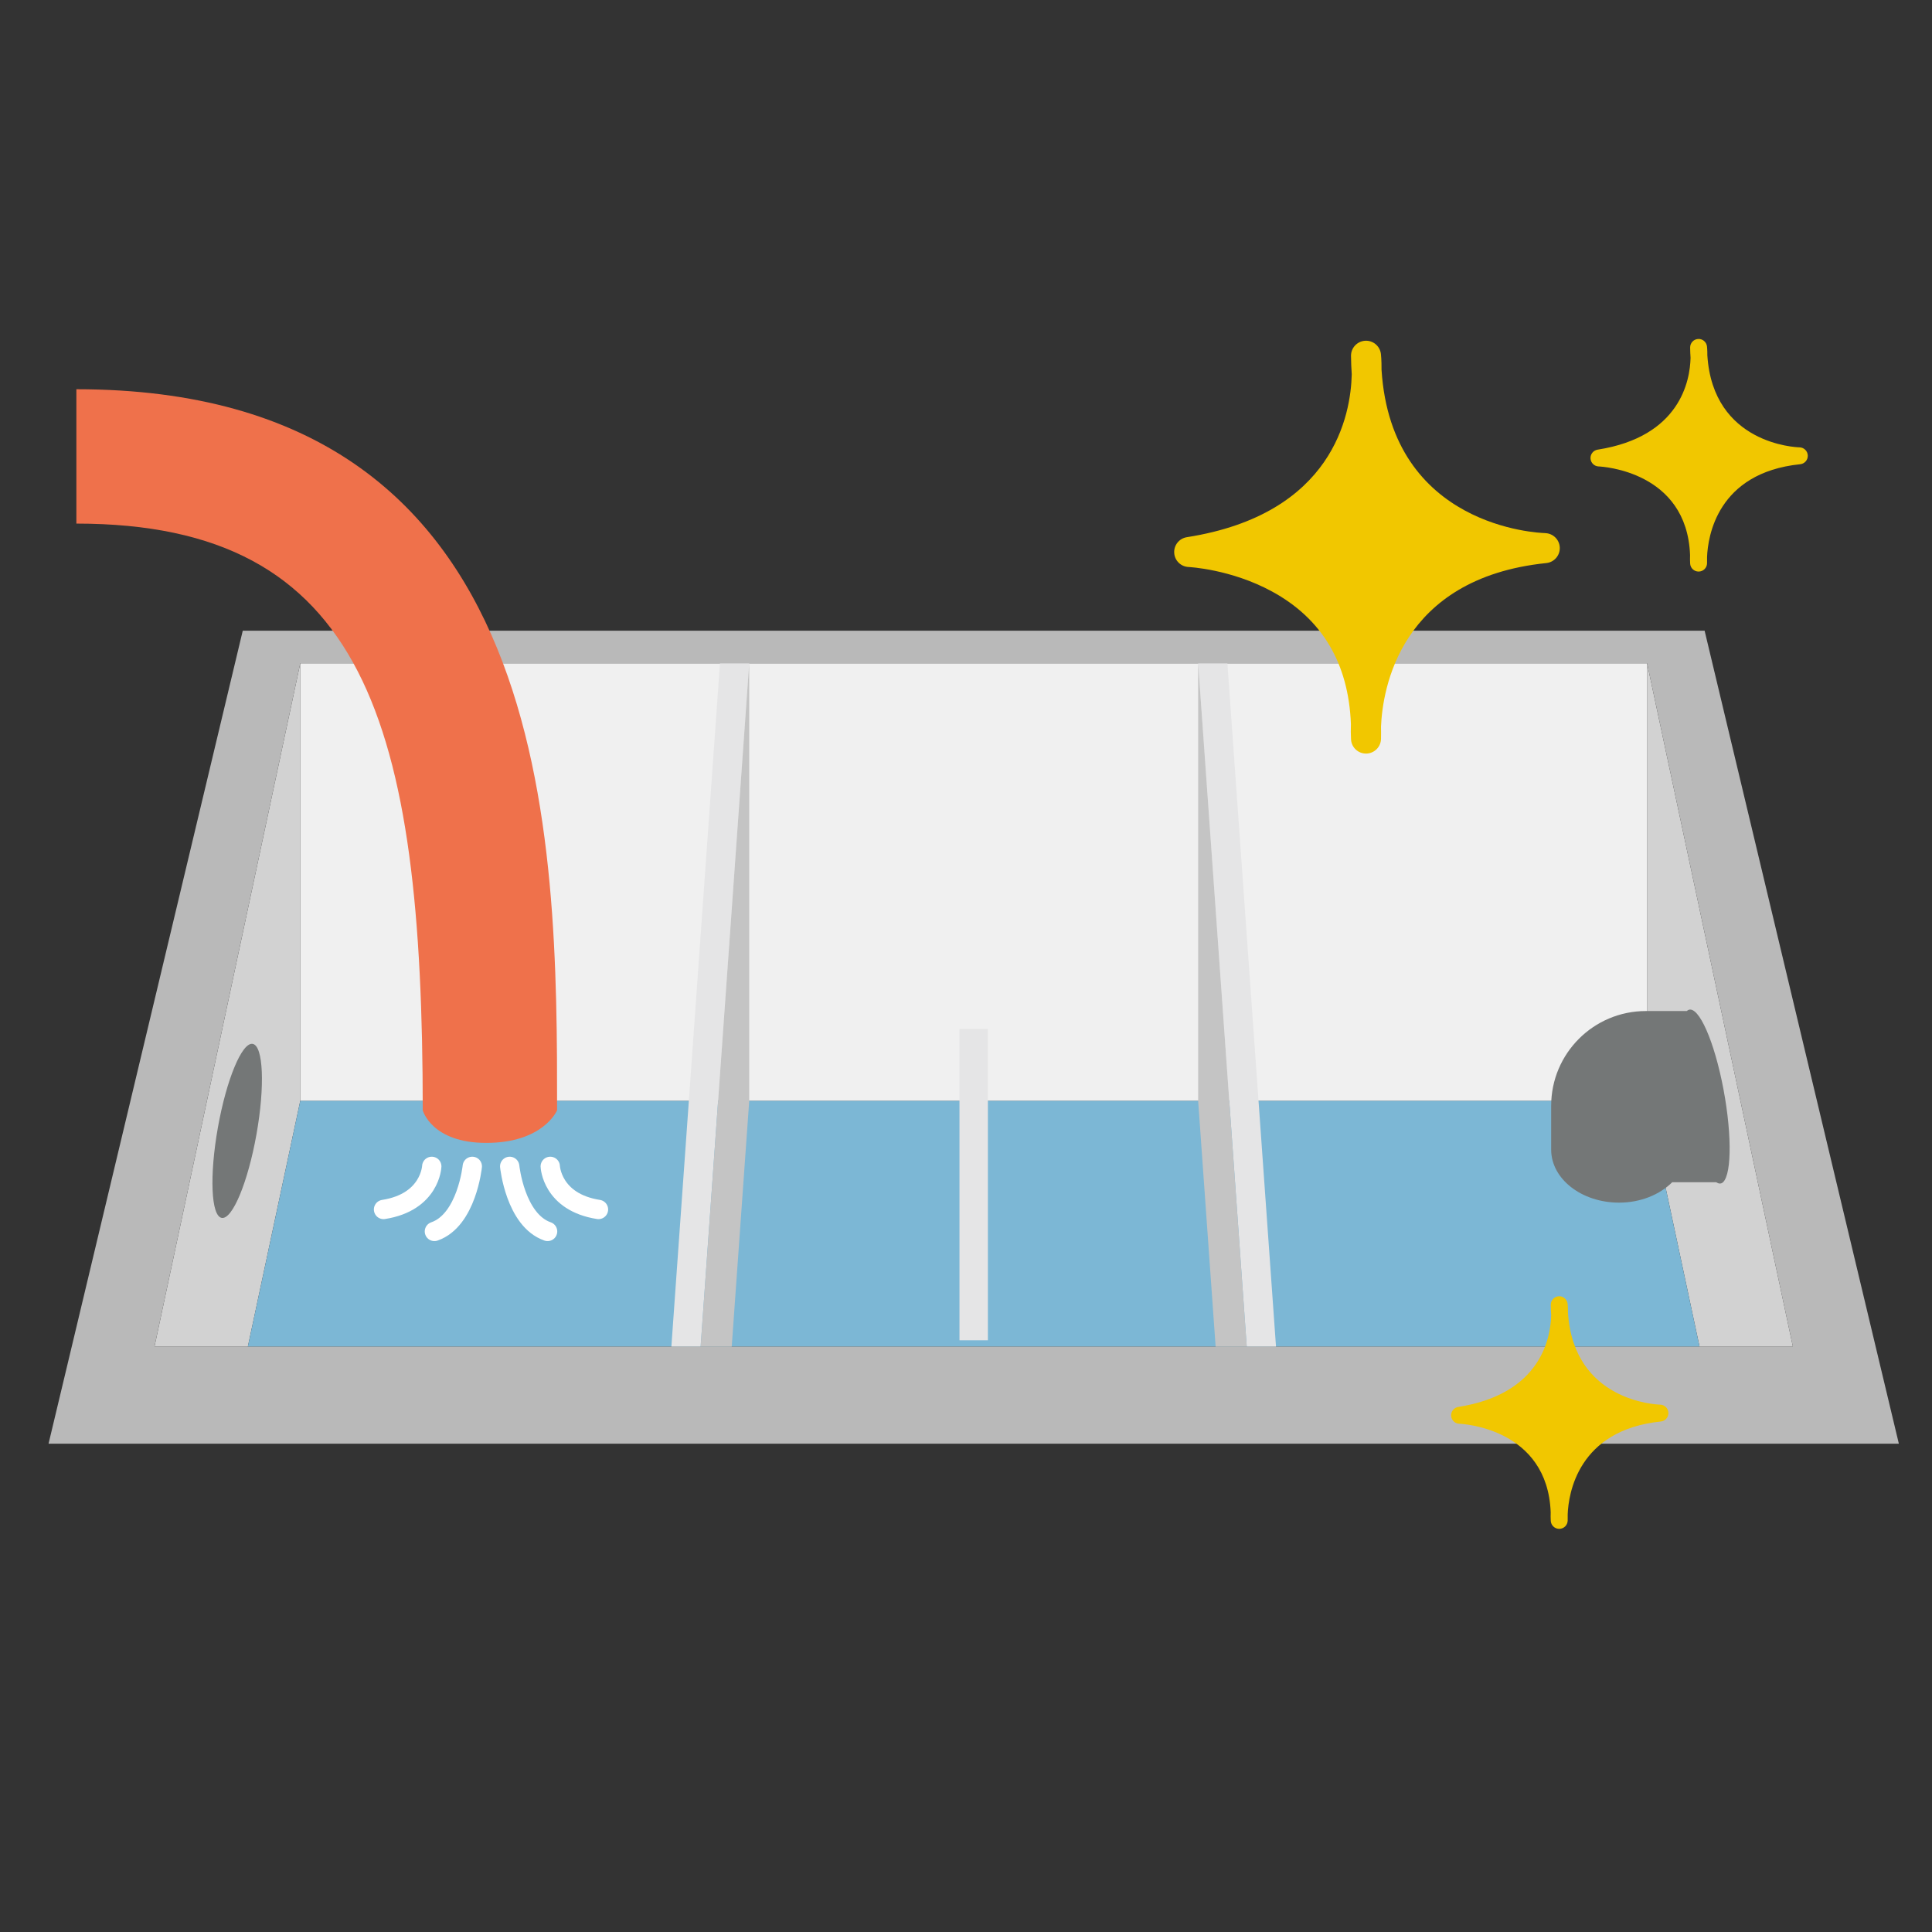
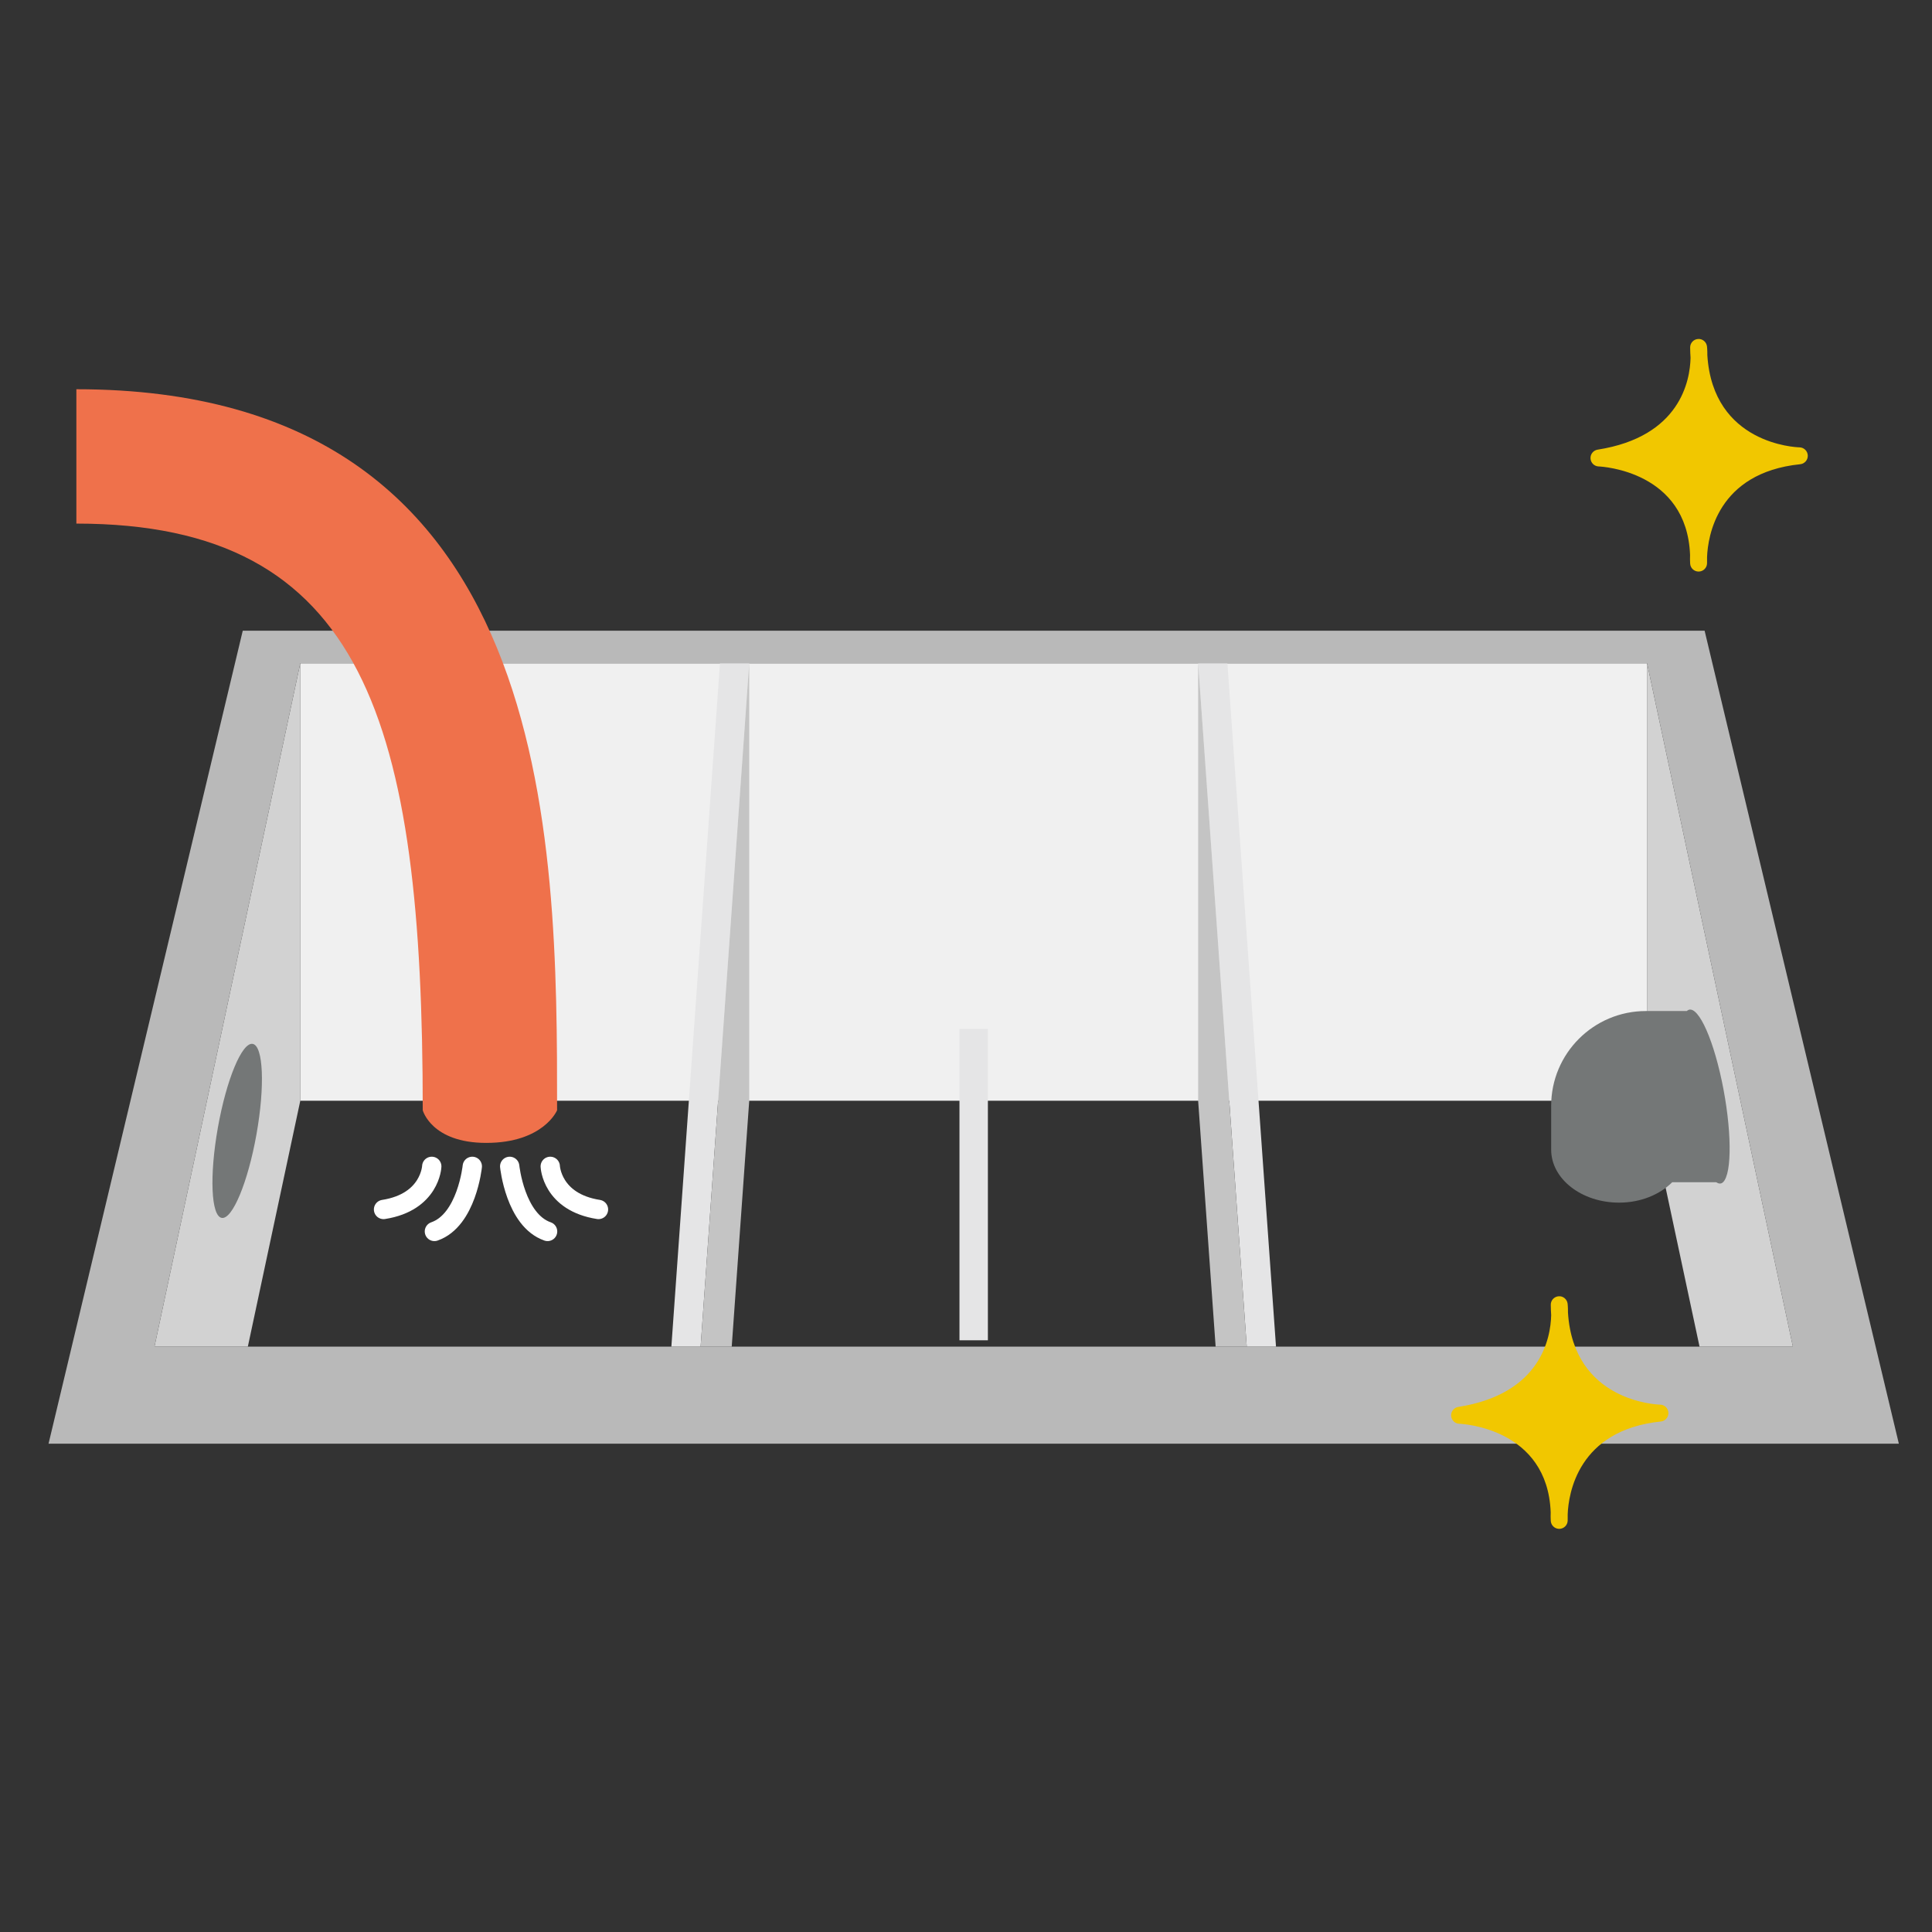
<svg xmlns="http://www.w3.org/2000/svg" id="_レイヤー_2" viewBox="0 0 100 100">
  <rect x="0" y="0" width="100" height="100" fill="#333333" stroke="none" />
  <defs>
    <style>.cls-1,.cls-2{fill:none;}.cls-3{fill:#f1c700;}.cls-4{fill:#f0f0f0;}.cls-5{fill:#ef714b;}.cls-6{fill:#e5e5e6;}.cls-7{fill:#747777;}.cls-8{fill:#7cb7d5;}.cls-9{fill:#b9b9b9;}.cls-10{fill:#d2d2d2;}.cls-11{fill:#c4c4c4;}.cls-2{stroke:#fff;stroke-linecap:round;stroke-miterlimit:10;}</style>
  </defs>
  <g id="_レイヤー_1-2">
    <g>
      <rect class="cls-1" width="100" height="100" />
      <g>
        <g>
          <polygon class="cls-10" points="12.828 69.703 15.543 56.974 15.543 34.33 7.996 69.703 12.828 69.703" />
          <polygon class="cls-10" points="87.968 69.703 85.252 56.974 85.252 34.33 92.8 69.703 87.968 69.703" />
-           <polygon class="cls-8" points="12.828 69.703 15.543 56.974 85.252 56.974 87.968 69.703 12.828 69.703" />
          <rect class="cls-4" x="15.543" y="34.33" width="69.709" height="22.644" />
          <ellipse class="cls-7" cx="12.277" cy="58.535" rx="4.574" ry="1.014" transform="translate(-47.504 60.352) rotate(-79.896)" />
          <path class="cls-7" d="m89.119,55.944c-.517-2.447-1.328-4.065-1.81-3.613h-2.116c-2.709,0-4.905,2.196-4.905,4.905v2.269c0,1.515,1.574,2.743,3.514,2.743,1.121,0,2.107-.417,2.751-1.055h2.277c.127.081.248.097.352,0,.482-.452.454-2.802-.063-5.25Z" />
          <rect class="cls-6" x="49.662" y="53.258" width="1.471" height="16.115" />
          <polygon class="cls-6" points="34.75 69.703 37.266 34.33 38.78 34.33 36.264 69.703 34.75 69.703" />
          <polygon class="cls-6" points="66.046 69.703 63.53 34.33 62.016 34.33 64.532 69.703 66.046 69.703" />
          <polyline class="cls-11" points="38.78 56.974 37.874 69.703 36.264 69.703 38.78 34.33 38.78 56.974" />
          <polyline class="cls-11" points="62.016 56.974 62.921 69.703 64.532 69.703 62.016 34.33 62.016 56.974" />
          <path class="cls-9" d="m85.252,34.33l7.547,35.372H7.996l7.547-35.372h69.709m2.978-1.684H12.565L2.513,74.724h95.771l-10.053-42.077Z" />
        </g>
        <g>
          <path class="cls-2" d="m22.348,60.371s-.071,1.851-2.496,2.231" />
          <path class="cls-2" d="m24.446,60.371s-.285,2.789-1.961,3.368" />
          <path class="cls-2" d="m28.481,60.371s.071,1.851,2.496,2.231" />
          <path class="cls-2" d="m26.382,60.371s.285,2.789,1.961,3.368" />
        </g>
        <path class="cls-5" d="m28.835,57.467s-.698,1.689-3.669,1.689c-2.835,0-3.285-1.689-3.285-1.689,0-20.102-2.999-30.366-17.928-30.366v-6.954c24.882,0,24.882,23.274,24.882,37.32Z" />
        <g>
-           <path class="cls-3" d="m79.976,27.593c-.333-.009-7.951-.303-8.468-8.452.005-.504-.031-.812-.033-.828-.053-.408-.414-.704-.824-.675s-.727.372-.723.783c.004.326.016.641.038.948-.045,2.077-.939,7.244-8.534,8.436-.394.062-.678.412-.655.811.022.398.343.715.742.732.021.001,2.184.106,4.314,1.264,2.597,1.412,3.97,3.72,4.09,6.868-.01.279-.008.544.006.792.023.412.364.733.775.733.005,0,.009,0,.014-0.0.417-.007.754-.343.763-.76.005-.215.004-.426-0-.633.077-1.876.935-7.682,8.557-8.468.407-.042.711-.393.696-.802s-.347-.736-.757-.747Z" />
          <path class="cls-3" d="m93.144,23.155c-.188-.005-4.48-.172-4.772-4.762.003-.284-.018-.458-.019-.467-.029-.23-.238-.401-.464-.38-.231.016-.41.209-.407.441.002.184.009.362.021.534-.026,1.17-.529,4.082-4.809,4.753-.222.035-.382.232-.369.457.013.224.194.403.418.412.192.008,4.569.248,4.735,4.584-.006.157-.004.305.004.444.013.232.206.413.437.413h.008c.235-.004.425-.193.43-.428.003-.113.003-.224.001-.334.042-1.033.513-4.35,4.821-4.794.23-.024.401-.222.392-.452-.009-.231-.196-.415-.426-.421Z" />
-           <path class="cls-3" d="m85.93,72.704c-.188-.005-4.48-.172-4.772-4.762.003-.284-.018-.458-.019-.467-.029-.23-.238-.401-.464-.38-.231.016-.41.209-.407.441.002.184.009.362.021.534-.026,1.17-.529,4.082-4.809,4.753-.222.035-.382.232-.369.457.013.224.194.403.418.412.192.008,4.569.248,4.735,4.584-.006.157-.004.305.004.444.013.232.206.413.437.413h.008c.235-.004.425-.193.43-.428.003-.113.003-.224.001-.334.042-1.033.513-4.35,4.821-4.794.23-.024.401-.222.392-.452-.009-.231-.196-.415-.426-.421Z" />
+           <path class="cls-3" d="m85.93,72.704c-.188-.005-4.48-.172-4.772-4.762.003-.284-.018-.458-.019-.467-.029-.23-.238-.401-.464-.38-.231.016-.41.209-.407.441.002.184.009.362.021.534-.026,1.17-.529,4.082-4.809,4.753-.222.035-.382.232-.369.457.013.224.194.403.418.412.192.008,4.569.248,4.735,4.584-.006.157-.004.305.004.444.013.232.206.413.437.413h.008c.235-.004.425-.193.43-.428.003-.113.003-.224.001-.334.042-1.033.513-4.35,4.821-4.794.23-.024.401-.222.392-.452-.009-.231-.196-.415-.426-.421" />
        </g>
      </g>
    </g>
  </g>
</svg>